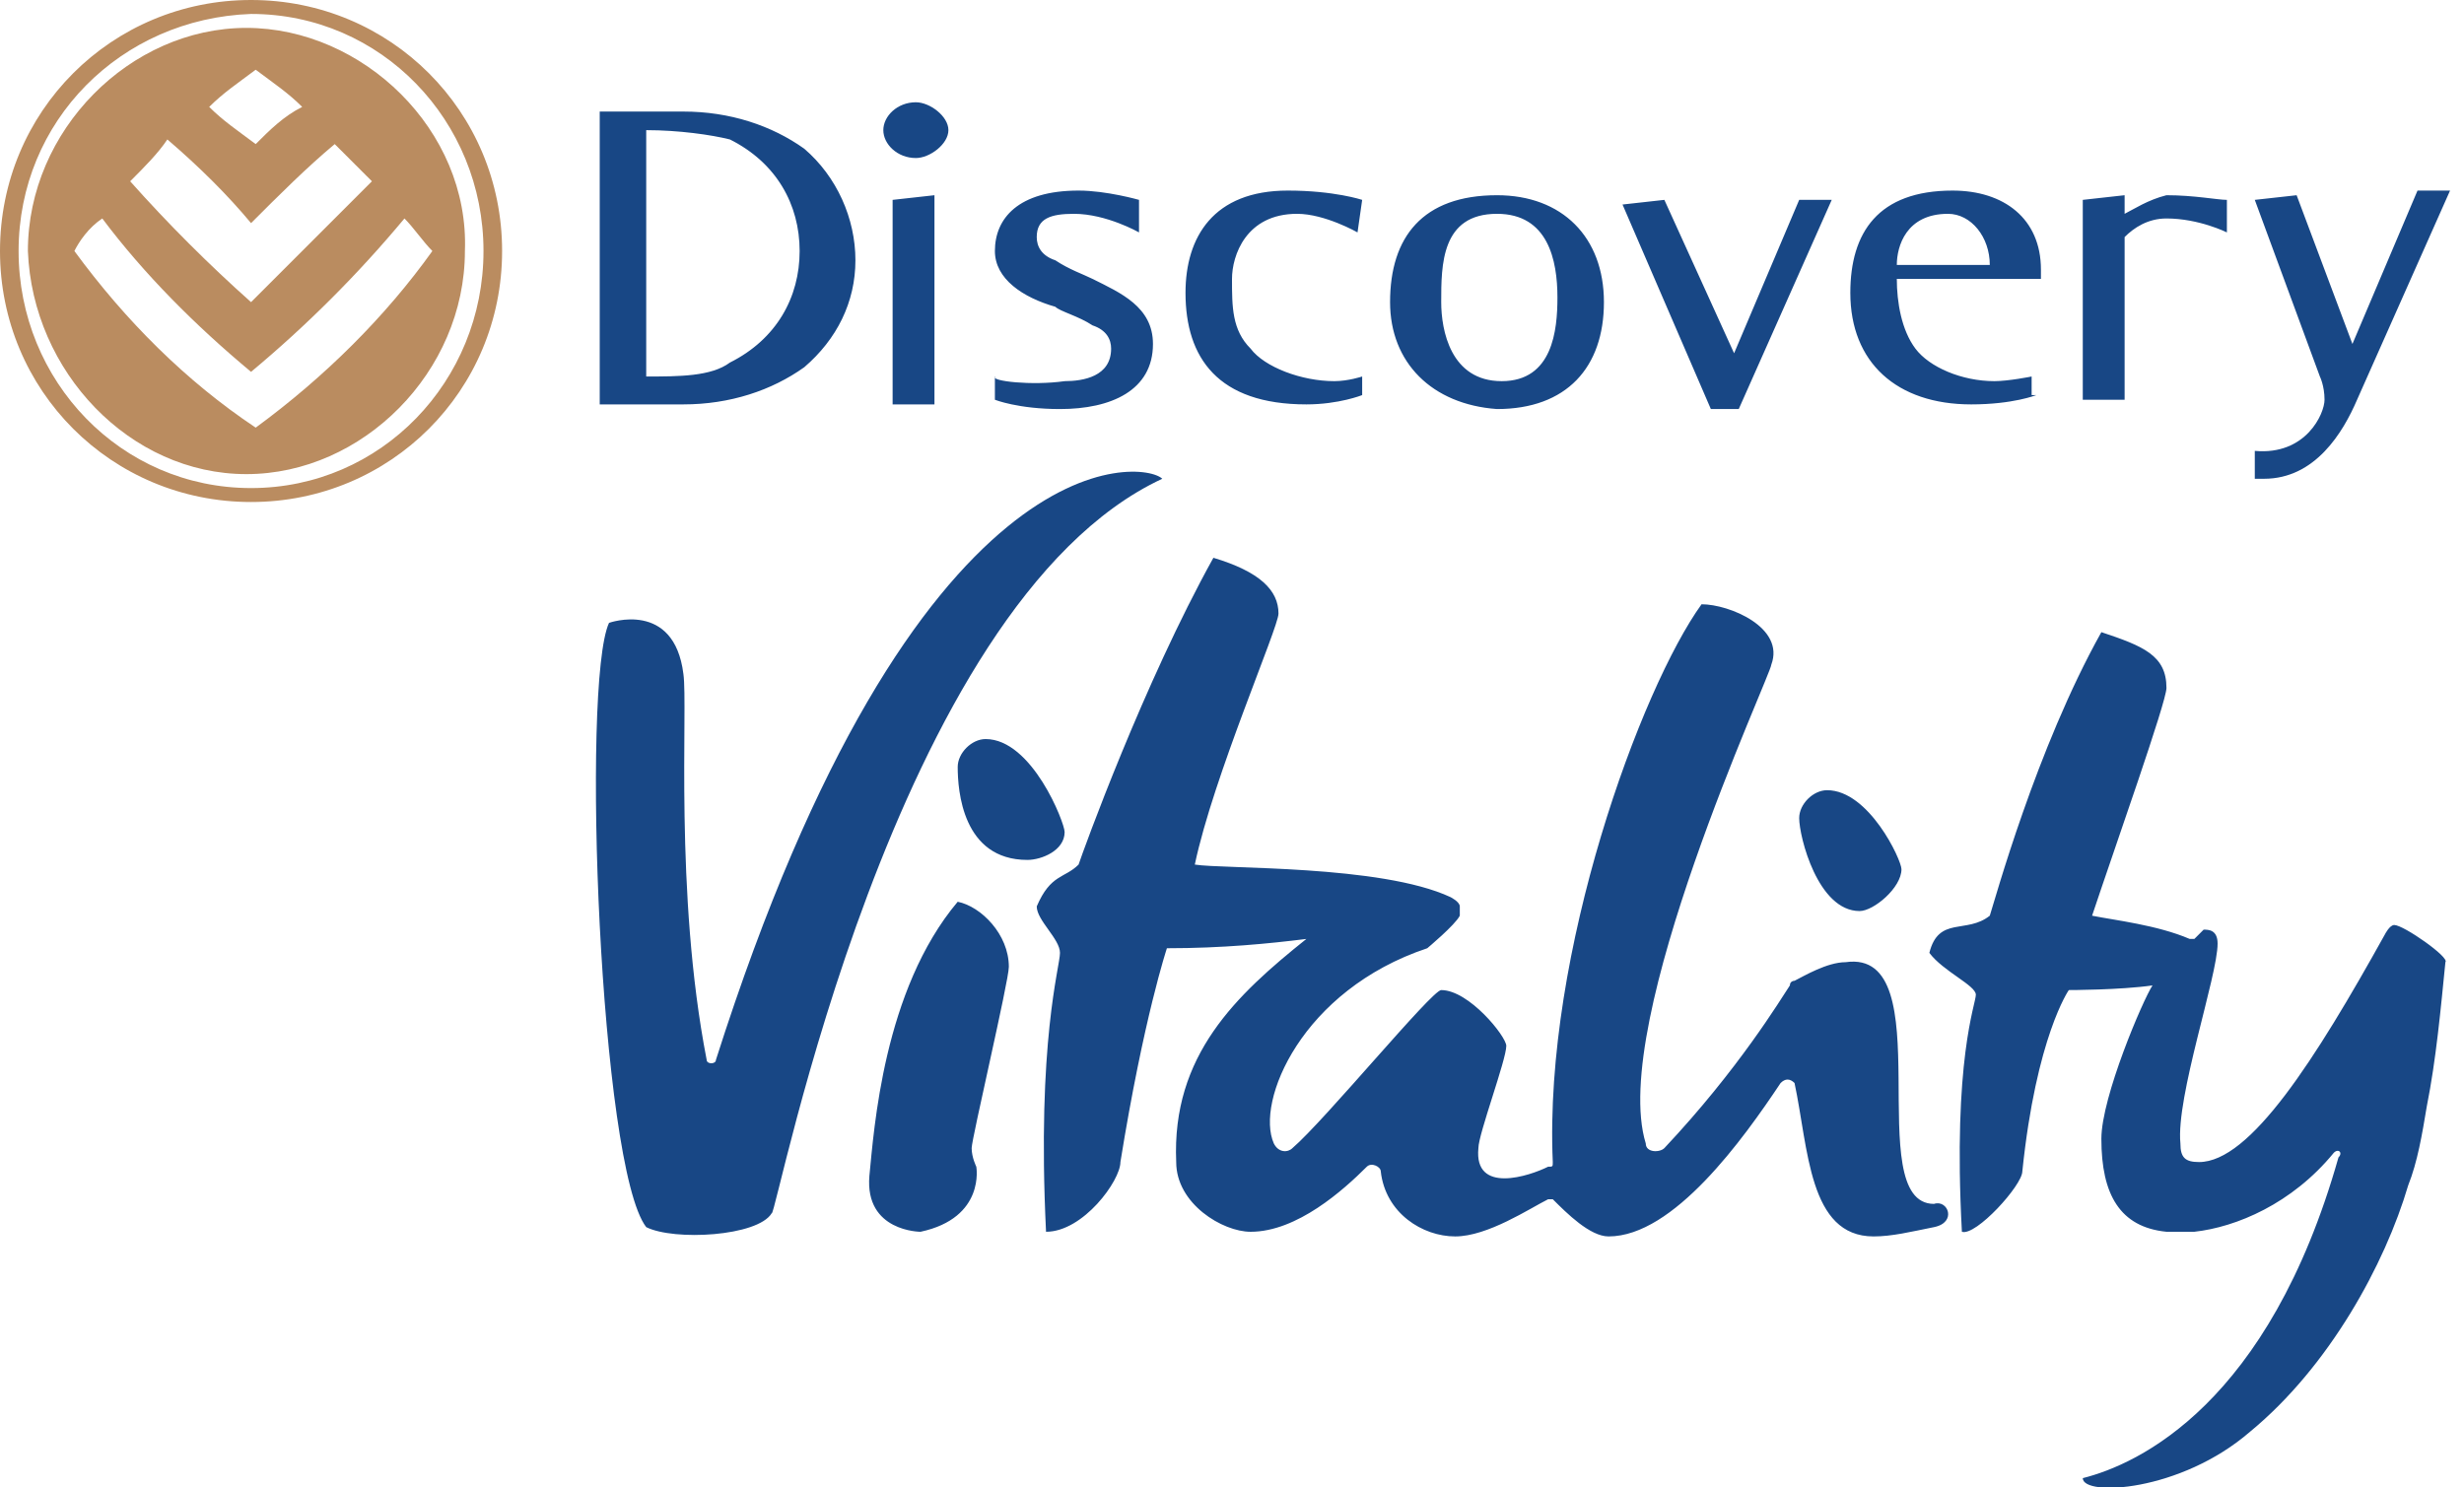
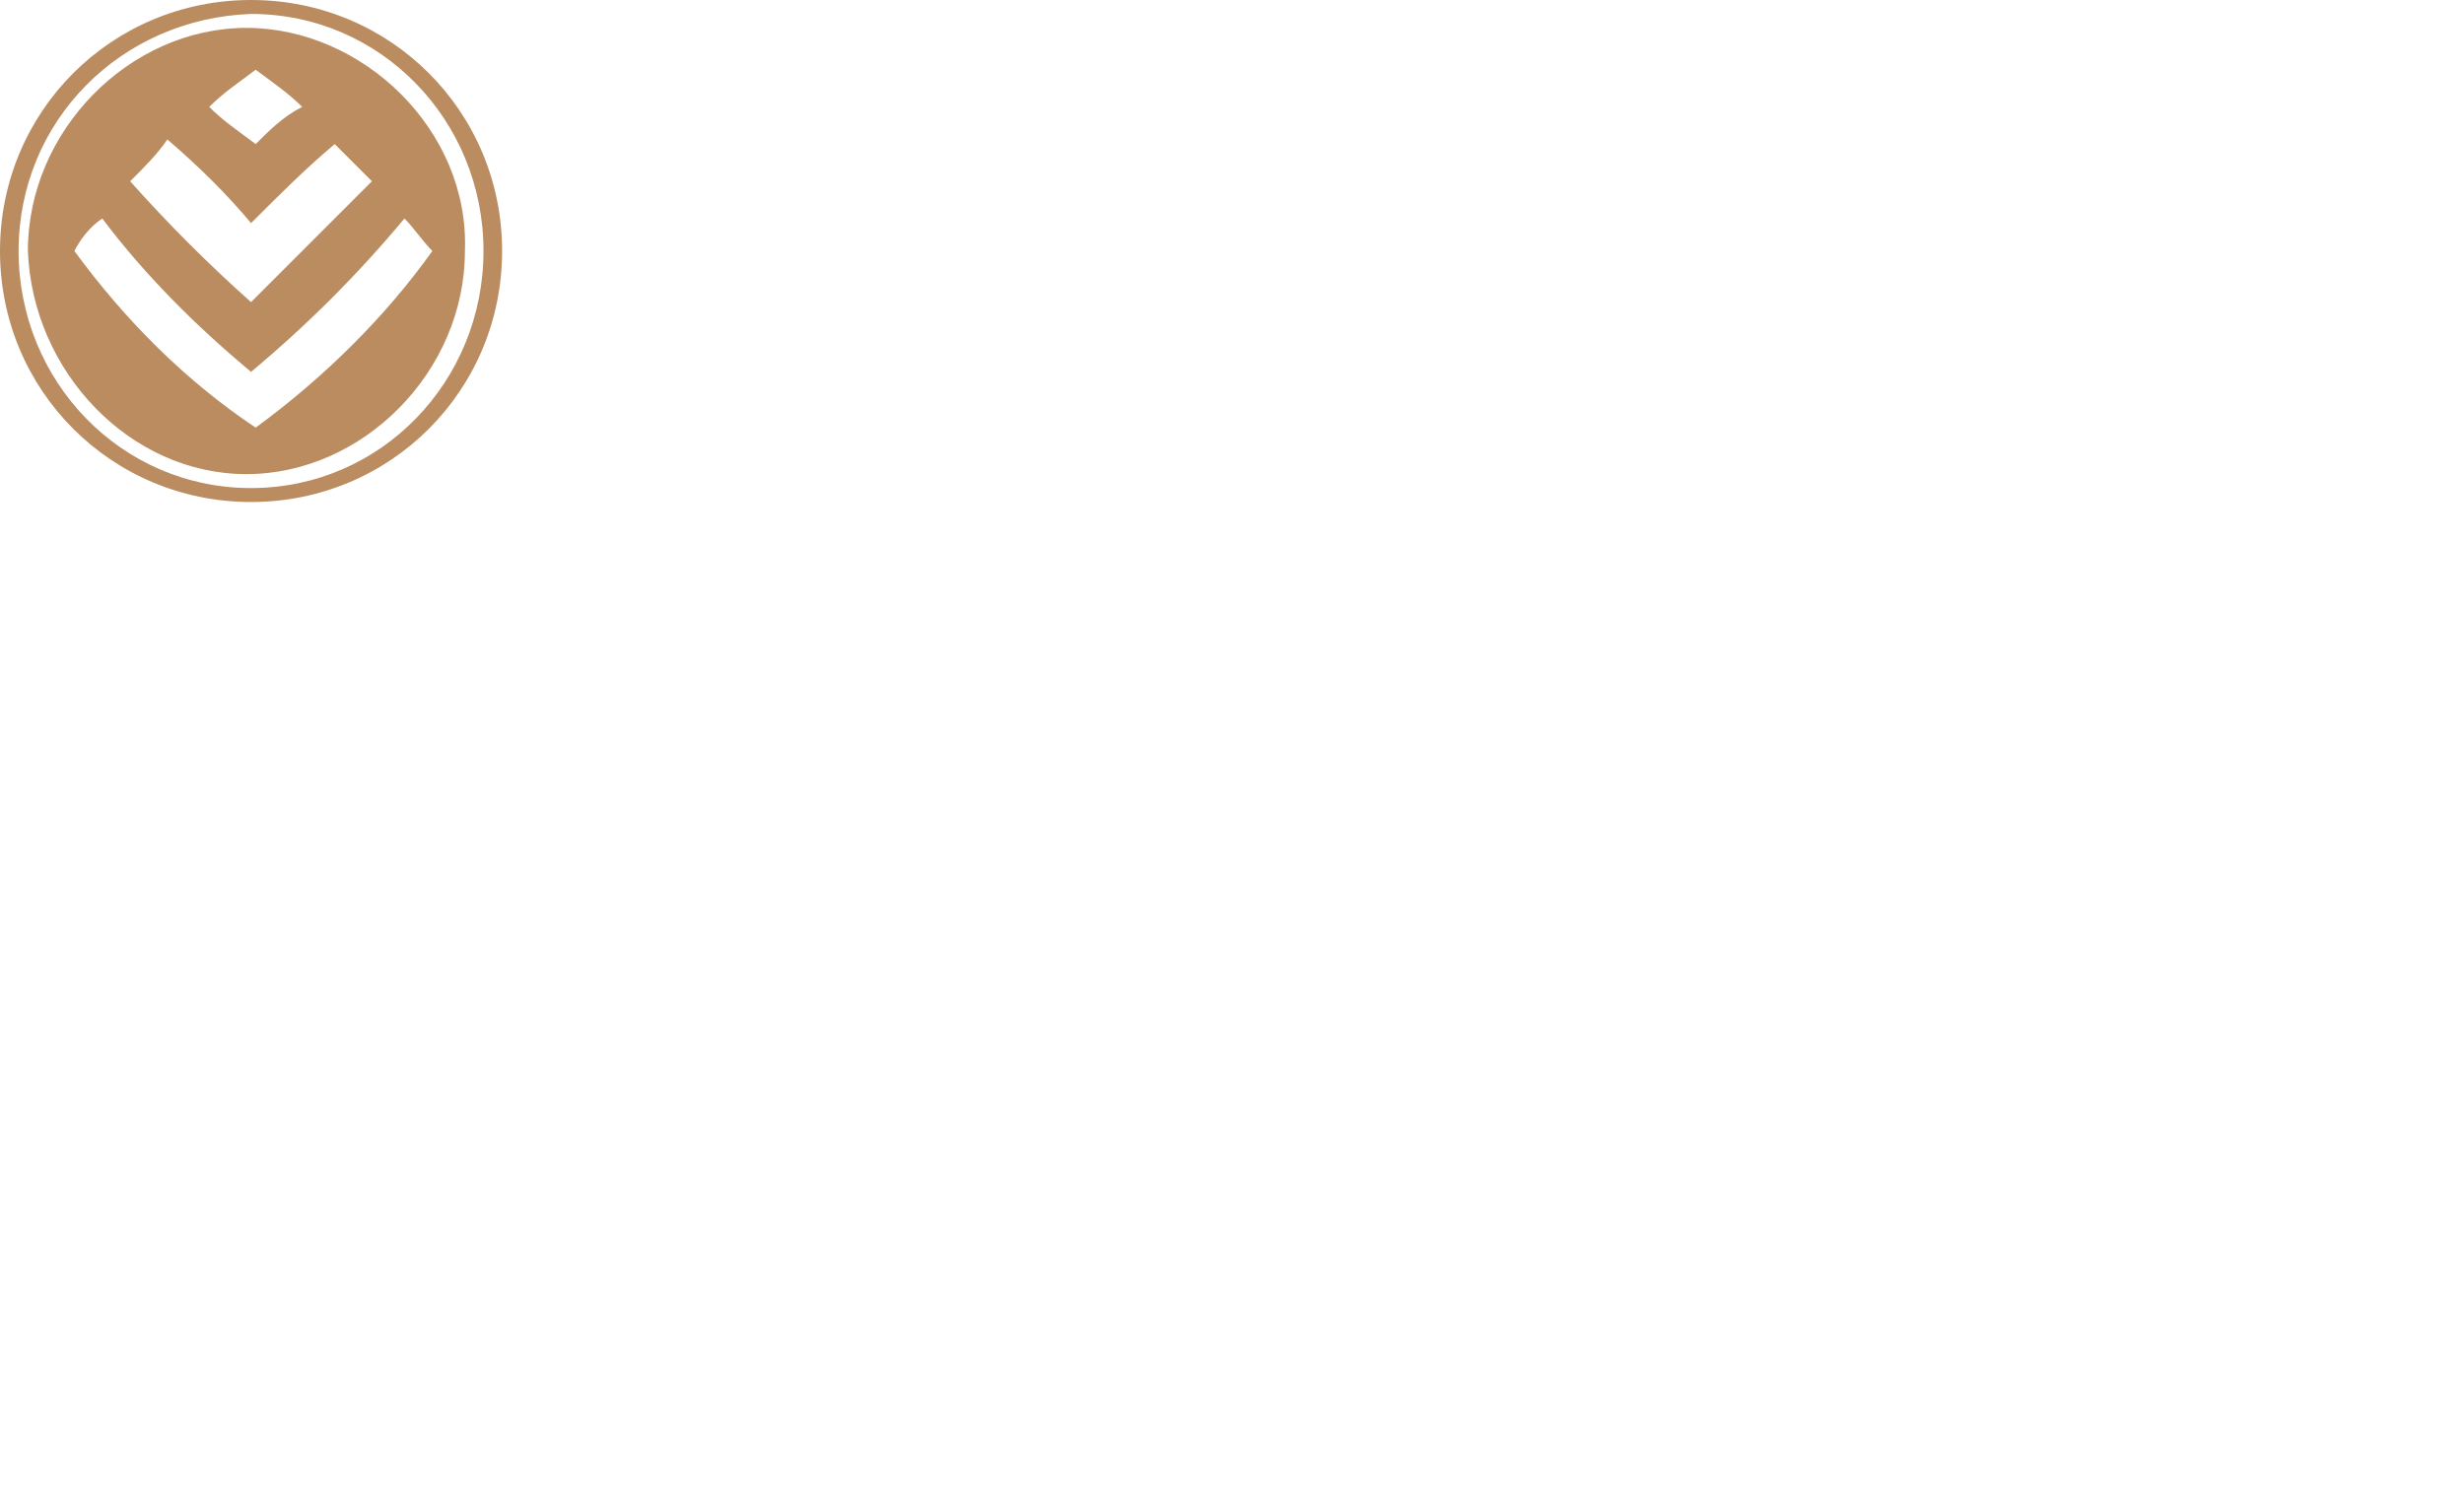
<svg xmlns="http://www.w3.org/2000/svg" version="1.1" width="53" height="32" viewBox="0 0 53 32">
-   <path fill="#184785" d="M47.9 4.3v0.7c0 0-0.6-0.3-1.3-0.3-0.4 0-0.7 0.2-0.9 0.4v3.5h-0.9v-4.3l0.9-0.1v0.4c0.2-0.1 0.5-0.3 0.9-0.4 0.6 0 1.1 0.1 1.3 0.1v0zM22.9 8.2c0.4 0 1-0.1 1-0.7 0-0.2-0.1-0.4-0.4-0.5-0.3-0.2-0.7-0.3-0.8-0.4-0.7-0.2-1.3-0.6-1.3-1.2 0-0.7 0.5-1.3 1.8-1.3 0.6 0 1.3 0.2 1.3 0.2v0.7c0 0-0.7-0.4-1.4-0.4-0.5 0-0.8 0.1-0.8 0.5 0 0.2 0.1 0.4 0.4 0.5 0.3 0.2 0.6 0.3 0.8 0.4 0.6 0.3 1.3 0.6 1.3 1.4 0 1-0.9 1.4-2 1.4-0.9 0-1.4-0.2-1.4-0.2v-0.5c-0.1 0.1 0.8 0.2 1.5 0.1v0zM29.2 5c0 0-0.7-0.4-1.3-0.4-1.1 0-1.4 0.9-1.4 1.4 0 0.6 0 1.1 0.4 1.5 0.3 0.4 1.1 0.7 1.8 0.7 0.3 0 0.6-0.1 0.6-0.1v0.4c0 0-0.5 0.2-1.2 0.2-1.9 0-2.6-1-2.6-2.4 0-1.2 0.6-2.2 2.2-2.2 1 0 1.6 0.2 1.6 0.2s-0.1 0.7-0.1 0.7zM42.8 5.7c0-0.6-0.4-1.1-0.9-1.1-0.9 0-1.1 0.7-1.1 1.1h2zM43.8 8.5c0 0-0.5 0.2-1.4 0.2-1.6 0-2.6-0.9-2.6-2.4 0-1.3 0.6-2.2 2.2-2.2 1.1 0 1.9 0.6 1.9 1.7v0.2h-3.1c0 0.5 0.1 1.1 0.4 1.5s1 0.7 1.7 0.7c0.3 0 0.8-0.1 0.8-0.1v0.4h0.1zM34.9 4.4l0.9-0.1 1.5 3.3 1.4-3.3h0.7l-2 4.5h-0.6l-1.9-4.4zM32.3 8.2c1.1 0 1.2-1.1 1.2-1.8 0-0.8-0.2-1.8-1.3-1.8-1.2 0-1.2 1.1-1.2 1.9 0 0.6 0.2 1.7 1.3 1.7v0zM29.9 6.5c0-1.4 0.7-2.3 2.3-2.3 1.4 0 2.3 0.9 2.3 2.3s-0.8 2.3-2.3 2.3c-1.4-0.1-2.3-1-2.3-2.3zM19 2.8c0-0.3 0.3-0.6 0.7-0.6 0.3 0 0.7 0.3 0.7 0.6s-0.4 0.6-0.7 0.6c-0.4 0-0.7-0.3-0.7-0.6zM19.2 4.3l0.9-0.1v4.5h-0.9v-4.4zM14.7 2.4c1 0 1.9 0.3 2.6 0.8 0.7 0.6 1.1 1.5 1.1 2.4s-0.4 1.7-1.1 2.3c-0.7 0.5-1.6 0.8-2.6 0.8h-1.8v-6.3h1.8zM13.9 2.8v5.3c0.7 0 1.4 0 1.8-0.3 1-0.5 1.5-1.4 1.5-2.4s-0.5-1.9-1.5-2.4c-0.4-0.1-1.1-0.2-1.8-0.2zM48.5 4.3l0.9-0.1 1.2 3.2 1.4-3.3h0.7l-2 4.5c-0.3 0.7-0.9 1.7-2 1.7h-0.2v-0.6c1.1 0.1 1.5-0.8 1.5-1.1s-0.1-0.5-0.1-0.5l-1.4-3.8z" />
  <path fill="#ba8c60" d="M3.6 3c-0.2 0.3-0.5 0.6-0.8 0.9 0.8 0.9 1.7 1.8 2.6 2.6 0.9-0.9 1.7-1.7 2.6-2.6-0.3-0.3-0.6-0.6-0.8-0.8-0.6 0.5-1.2 1.1-1.8 1.7-0.5-0.6-1.1-1.2-1.8-1.8zM4.5 2.3c0.3 0.3 0.6 0.5 1 0.8 0.3-0.3 0.6-0.6 1-0.8-0.3-0.3-0.6-0.5-1-0.8-0.4 0.3-0.7 0.5-1 0.8zM2.2 4.7c-0.3 0.2-0.5 0.5-0.6 0.7 1.1 1.5 2.4 2.8 3.9 3.8 1.5-1.1 2.8-2.4 3.8-3.8-0.2-0.2-0.4-0.5-0.6-0.7-1 1.2-2.1 2.3-3.3 3.3-1.2-1-2.3-2.1-3.2-3.3v0zM0.6 5.4c0-2.6 2.2-4.8 4.7-4.8s4.8 2.2 4.7 4.8c0 2.6-2.2 4.8-4.7 4.8s-4.6-2.2-4.7-4.8zM0 5.4c0-3 2.4-5.4 5.4-5.4s5.4 2.4 5.4 5.4-2.4 5.4-5.4 5.4-5.4-2.4-5.4-5.4zM0.4 5.4c0 2.8 2.2 5.1 5 5.1s5-2.3 5-5.1-2.2-5.1-5-5.1c-2.8 0.1-5 2.3-5 5.1z" />
-   <path fill="#184785" d="M21.7 20.8c0 0.3-0.8 3.7-0.8 3.9s0.1 0.4 0.1 0.4 0.2 1.1-1.2 1.4c0 0-1.2 0-1.1-1.2 0.1-1 0.3-4 1.9-5.9 0.5 0.1 1.1 0.7 1.1 1.4v0zM40 19.6c0.3 0 0.9-0.5 0.9-0.9 0-0.2-0.7-1.7-1.6-1.7-0.3 0-0.6 0.3-0.6 0.6 0 0.4 0.4 2 1.3 2zM22.1 18.5c0.3 0 0.8-0.2 0.8-0.6 0-0.2-0.7-2-1.7-2-0.3 0-0.6 0.3-0.6 0.6 0 0.5 0.1 2 1.5 2v0zM25 10.3c-0.4-0.4-5.3-1-9.6 12.5 0 0.1-0.2 0.1-0.2 0-0.7-3.6-0.4-7.6-0.5-8.3-0.2-1.6-1.6-1.1-1.6-1.1-0.6 1.3-0.2 11.7 0.8 13 0.6 0.3 2.4 0.2 2.7-0.3 0.1 0.1 2.6-13.1 8.4-15.8zM51.5 19.9c-0.1 0-0.2 0.2-0.2 0.2-1.5 2.7-2.9 4.9-4 4.9-0.3 0-0.4-0.1-0.4-0.4v0c-0.1-1 0.8-3.6 0.8-4.3 0-0.3-0.2-0.3-0.3-0.3 0 0-0.1 0.1-0.2 0.2 0 0-0.1 0-0.1 0-0.7-0.3-1.6-0.4-2.1-0.5 0.5-1.5 1.6-4.6 1.6-4.9 0-0.7-0.5-0.9-1.4-1.2-1.4 2.5-2.3 5.8-2.4 6.1-0.5 0.4-1.1 0-1.3 0.8 0.3 0.4 1 0.7 1 0.9s-0.5 1.4-0.3 5.1c0.3 0.1 1.3-1 1.3-1.3 0.3-2.9 1-3.9 1-3.9s1.1 0 1.8-0.1c0 0 0 0 0 0-0.2 0.3-1.1 2.4-1.1 3.3 0 1.2 0.4 1.9 1.4 2 0.2 0 0.4 0 0.6 0 0.9-0.1 2.1-0.6 3-1.7 0.1-0.1 0.2 0 0.1 0.1-1.5 5.3-4.3 6.6-5.5 6.9 0 0.4 2.1 0.3 3.6-1 1.7-1.4 2.9-3.6 3.4-5.3 0.2-0.5 0.3-1.1 0.4-1.7 0.2-1 0.3-2.1 0.4-3.1 0.1-0.1-0.9-0.8-1.1-0.8v0zM41.6 25.9c0 0 0 0 0 0-1.6 0 0.2-5.5-1.9-5.2-0.4 0-0.9 0.3-1.1 0.4 0 0-0.1 0-0.1 0.1-0.2 0.3-1.1 1.8-2.7 3.5-0.1 0.1-0.4 0.1-0.4-0.1-0.8-2.6 2.7-10.1 2.7-10.3 0.3-0.8-0.9-1.3-1.5-1.3-1.3 1.8-3.4 7.5-3.2 12 0 0.1 0 0.1-0.1 0.1-0.4 0.2-1.6 0.6-1.5-0.4 0-0.3 0.6-1.9 0.6-2.2 0-0.2-0.8-1.2-1.4-1.2-0.2 0-2.5 2.8-3.2 3.4-0.1 0.1-0.3 0.1-0.4-0.1-0.4-0.9 0.6-3.3 3.3-4.2 0 0 0.6-0.5 0.7-0.7 0-0.1 0-0.1 0-0.2s-0.2-0.2-0.2-0.2v0c-1.5-0.7-4.9-0.6-5.5-0.7 0.4-1.9 1.8-5.1 1.8-5.4 0-0.5-0.4-0.9-1.4-1.2-1.5 2.7-2.8 6.3-2.9 6.6-0.3 0.3-0.6 0.2-0.9 0.9 0 0.3 0.5 0.7 0.5 1s-0.5 1.9-0.3 6c0.8 0 1.6-1.1 1.6-1.5 0.5-3.1 1-4.6 1-4.6 1.2 0 2.2-0.1 3-0.2 0 0 0 0 0 0-1.5 1.2-2.9 2.5-2.8 4.8 0 0.9 1 1.5 1.6 1.5 1 0 2-0.9 2.5-1.4 0.1-0.1 0.3 0 0.3 0.1 0.1 0.9 0.9 1.4 1.6 1.4s1.6-0.6 2-0.8c0 0 0.1 0 0.1 0 0.3 0.3 0.8 0.8 1.2 0.8 1.4 0 2.9-2.1 3.7-3.3 0.1-0.1 0.2-0.1 0.3 0 0.3 1.4 0.3 3.3 1.7 3.3 0.4 0 0.8-0.1 1.3-0.2s0.3-0.6 0-0.5v0z" />
</svg>